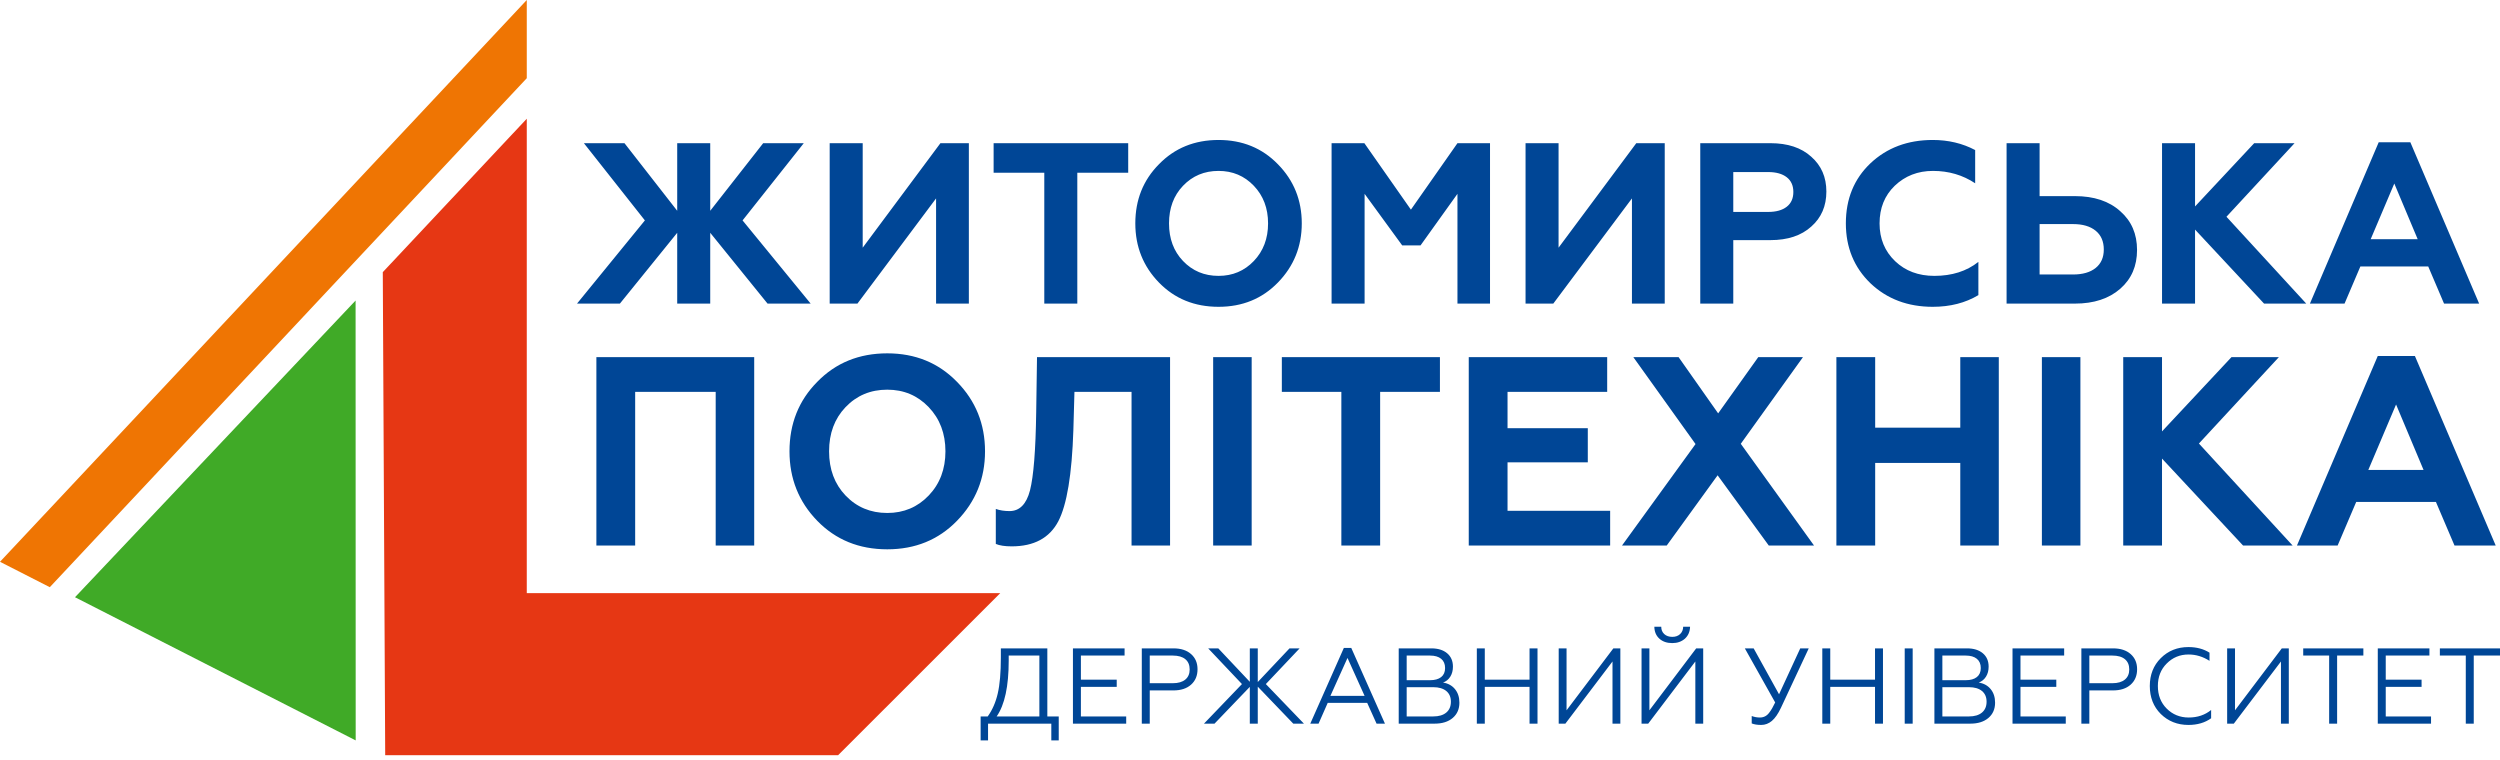
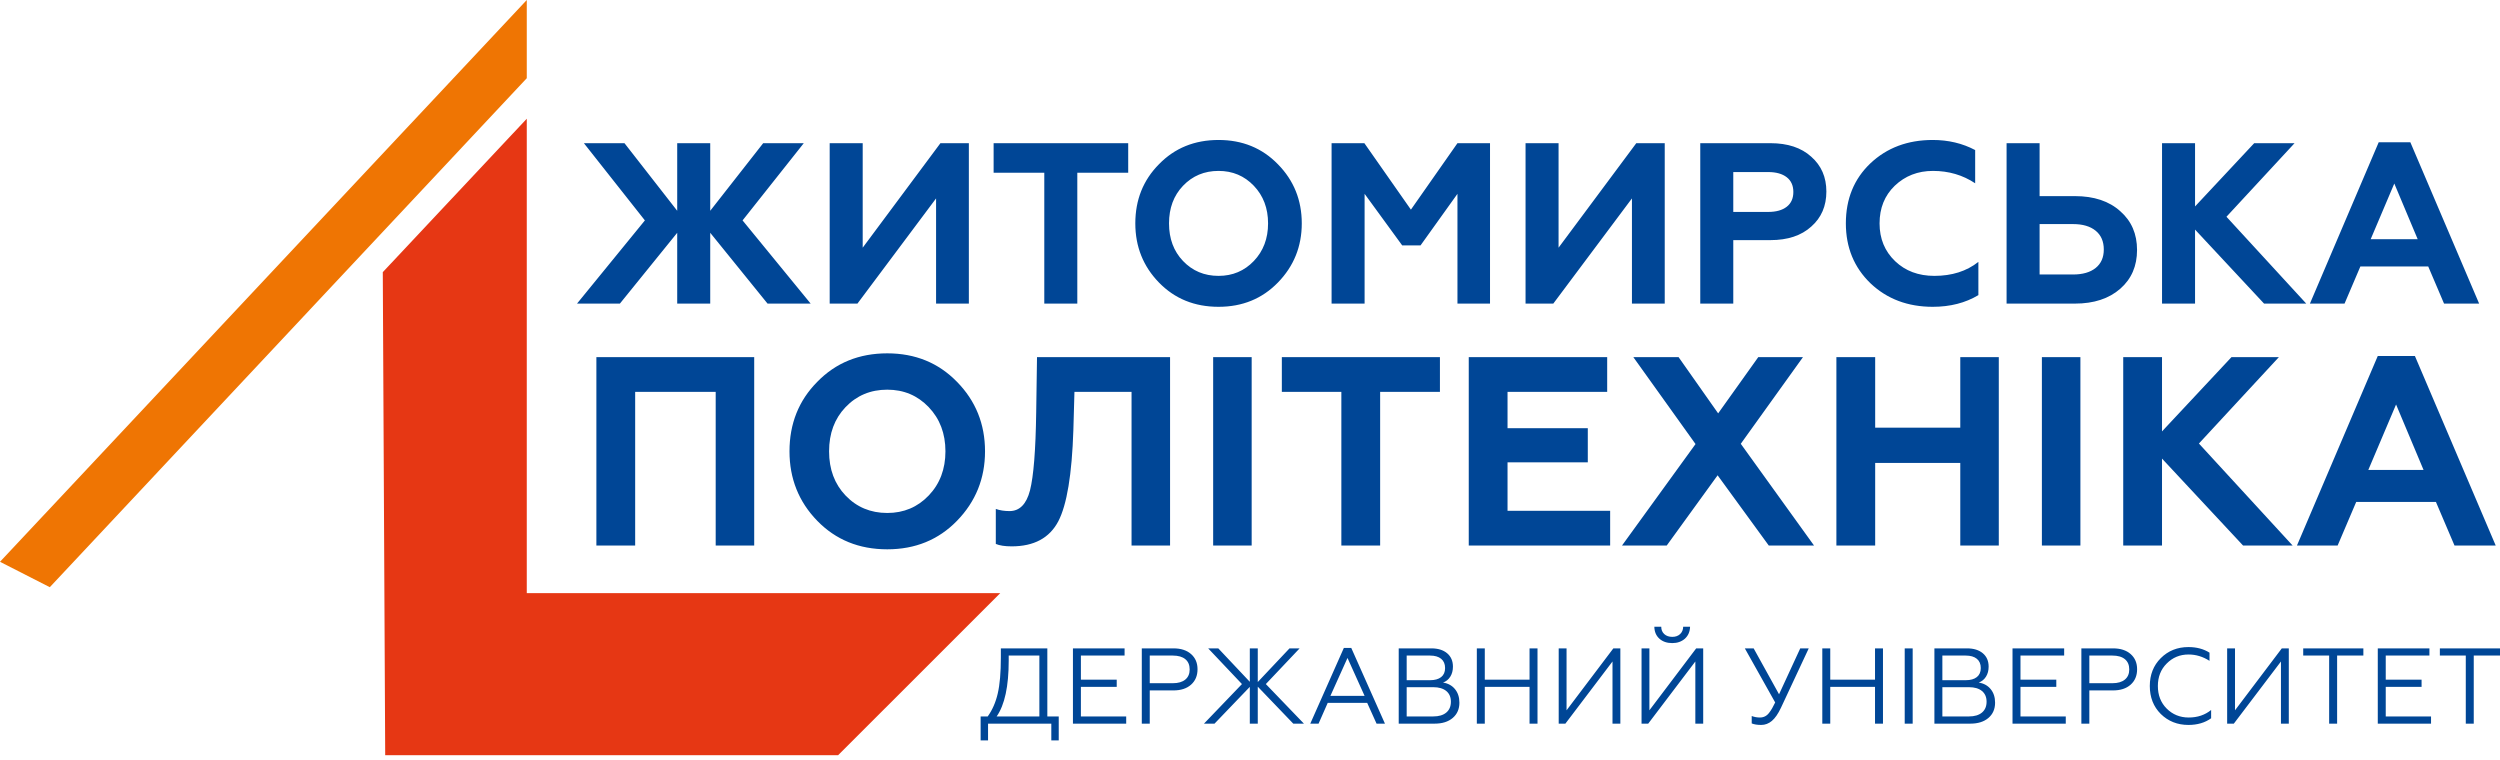
<svg xmlns="http://www.w3.org/2000/svg" width="286" height="87" viewBox="0 0 286 87" fill="none">
  <path fill-rule="evenodd" clip-rule="evenodd" d="M70.916 34.732H66.011L73.775 25.215L66.798 16.38H71.44L77.473 24.114V16.38H81.25V24.114L87.309 16.38H91.952L84.949 25.215L92.739 34.732H87.808L81.25 26.631V34.732H77.473V26.631L70.916 34.732ZM98.09 34.732H94.916V16.38H98.693V28.335L107.585 16.38H110.837V34.732H107.087V22.698L98.09 34.732ZM113.67 19.762V16.38H129.067V19.762H123.244V34.732H119.467V19.762H113.67ZM135.336 29.856C136.42 30.992 137.775 31.56 139.402 31.56C141.01 31.56 142.357 30.992 143.441 29.856C144.525 28.719 145.067 27.286 145.067 25.556C145.067 23.826 144.525 22.393 143.441 21.256C142.357 20.12 141.01 19.552 139.402 19.552C137.775 19.552 136.42 20.12 135.336 21.256C134.269 22.375 133.736 23.808 133.736 25.556C133.736 27.304 134.269 28.737 135.336 29.856ZM129.88 25.556C129.88 22.864 130.781 20.61 132.582 18.792C134.383 16.939 136.656 16.013 139.402 16.013C142.129 16.013 144.394 16.939 146.195 18.792C148.014 20.645 148.923 22.899 148.923 25.556C148.923 28.195 148.014 30.45 146.195 32.32C144.394 34.173 142.129 35.099 139.402 35.099C136.656 35.099 134.383 34.173 132.582 32.32C130.781 30.467 129.88 28.213 129.88 25.556ZM156.11 34.732H152.333V16.38H156.084L161.408 23.983L166.733 16.38H170.458V34.732H166.733V22.174L162.51 28.073H160.411L156.11 22.174V34.732ZM177.697 34.732H174.523V16.38H178.3V28.335L187.192 16.38H190.445V34.732H186.694V22.698L177.697 34.732ZM198.287 34.732H194.51V16.38H202.537C204.512 16.38 206.069 16.896 207.205 17.927C208.36 18.941 208.937 20.269 208.937 21.912C208.937 23.572 208.36 24.909 207.205 25.923C206.069 26.954 204.512 27.47 202.537 27.47H198.287V34.732ZM198.287 19.683V24.245H202.274C203.183 24.245 203.892 24.049 204.399 23.655C204.906 23.262 205.159 22.698 205.159 21.964C205.159 21.23 204.906 20.666 204.399 20.273C203.892 19.88 203.183 19.683 202.274 19.683H198.287ZM221.107 35.099C218.257 35.099 215.887 34.208 213.999 32.425C212.11 30.607 211.166 28.317 211.166 25.556C211.166 22.759 212.101 20.47 213.973 18.687C215.861 16.904 218.239 16.013 221.107 16.013C222.891 16.013 224.508 16.398 225.959 17.167V20.968C224.543 20.024 222.934 19.552 221.133 19.552C219.402 19.552 217.942 20.12 216.753 21.256C215.599 22.375 215.022 23.808 215.022 25.556C215.022 27.304 215.616 28.746 216.805 29.882C217.977 31 219.472 31.56 221.291 31.56C223.302 31.56 224.98 31.027 226.327 29.96V33.762C224.84 34.653 223.101 35.099 221.107 35.099V35.099ZM237.369 34.732H229.553V16.38H233.33V22.436H237.369C239.555 22.436 241.287 23.013 242.563 24.167C243.84 25.285 244.478 26.762 244.478 28.597C244.478 30.432 243.84 31.909 242.563 33.028C241.269 34.164 239.538 34.732 237.369 34.732V34.732ZM233.33 25.635V31.402H237.16C238.261 31.402 239.122 31.153 239.743 30.655C240.364 30.157 240.674 29.453 240.674 28.545C240.674 27.618 240.364 26.902 239.743 26.395C239.122 25.888 238.261 25.635 237.16 25.635H233.33ZM251.114 34.732H247.337V16.38H251.114V23.616L257.881 16.38H262.498L254.707 24.796L263.835 34.732H259.009L251.114 26.264V34.732ZM268.216 34.732H264.255L272.124 16.275H275.744L283.613 34.732H279.599L277.79 30.485H270.026L268.216 34.732ZM273.908 20.994L271.206 27.365H276.583L273.908 20.994ZM72.663 62.41H68.226V40.853H86.281V62.41H81.875V44.826H72.663V62.41ZM96.727 56.682C98 58.017 99.592 58.684 101.502 58.684C103.392 58.684 104.974 58.017 106.248 56.682C107.521 55.348 108.158 53.664 108.158 51.632C108.158 49.599 107.521 47.916 106.248 46.581C104.974 45.246 103.392 44.579 101.502 44.579C99.592 44.579 98 45.246 96.727 46.581C95.474 47.895 94.847 49.579 94.847 51.632C94.847 53.685 95.474 55.368 96.727 56.682ZM90.318 51.632C90.318 48.47 91.376 45.821 93.491 43.686C95.607 41.51 98.278 40.422 101.502 40.422C104.707 40.422 107.367 41.51 109.483 43.686C111.619 45.862 112.687 48.511 112.687 51.632C112.687 54.732 111.619 57.38 109.483 59.577C107.367 61.754 104.707 62.842 101.502 62.842C98.278 62.842 95.607 61.754 93.491 59.577C91.376 57.401 90.318 54.752 90.318 51.632ZM113.92 62.226V58.222C114.372 58.386 114.895 58.468 115.491 58.468C116.641 58.468 117.422 57.678 117.833 56.097C118.244 54.475 118.48 51.498 118.541 47.166L118.634 40.853H133.855V62.41H129.449V44.826H122.917L122.793 49.199C122.629 54.27 122.054 57.75 121.068 59.639C120.062 61.548 118.285 62.503 115.738 62.503C114.957 62.503 114.351 62.41 113.92 62.226V62.226ZM143.191 62.41H138.785V40.853H143.191V62.41ZM146.642 44.826V40.853H164.728V44.826H157.888V62.41H153.451V44.826H146.642ZM184.201 62.41H168.025V40.853H183.862V44.826H172.462V48.983H181.644V52.894H172.462V58.438H184.201V62.41ZM186.851 40.853H192.027L196.557 47.289L201.148 40.853H206.262L199.145 50.769L207.526 62.41H202.349L196.495 54.373L190.672 62.41H185.557L193.969 50.8L186.851 40.853ZM214.52 62.41H210.083V40.853H214.52V48.922H224.256V40.853H228.662V62.41H224.256V52.956H214.52V62.41ZM237.998 62.41H233.592V40.853H237.998V62.41ZM247.334 62.41H242.897V40.853H247.334V49.353L255.284 40.853H260.707L251.556 50.739L262.278 62.41H256.609L247.334 52.463V62.41ZM267.424 62.41H262.771L272.015 40.73H276.267L285.51 62.41H280.796L278.67 57.422H269.55L267.424 62.41ZM274.11 46.273L270.936 53.757H277.253L274.11 46.273Z" fill="#004696" />
-   <path fill-rule="evenodd" clip-rule="evenodd" d="M40.691 84.702L8.58 68.323L40.68 34.38L40.691 84.702Z" fill="#40AA27" />
  <path fill-rule="evenodd" clip-rule="evenodd" d="M43.791 31.134L44.067 86.396H95.879L114.43 67.854H60.263V13.582L43.791 31.134Z" fill="#E63714" />
  <path fill-rule="evenodd" clip-rule="evenodd" d="M113.033 84.704H112.184V81.961H112.996C113.529 81.214 113.911 80.341 114.141 79.34C114.379 78.323 114.498 76.945 114.498 75.207V74.173H119.815V81.961H121.119V84.704H120.27V82.785H113.033V84.704ZM114.018 81.961H118.904V74.997H115.396V75.576C115.396 78.512 114.937 80.64 114.018 81.961ZM128.837 82.785H122.744V74.173H128.652V74.997H123.655V77.753H127.753V78.577H123.655V81.961H128.837V82.785ZM131.532 82.785H130.621V74.173H134.24C135.093 74.173 135.766 74.391 136.258 74.825C136.751 75.26 136.997 75.838 136.997 76.56C136.997 77.298 136.751 77.886 136.258 78.325C135.766 78.764 135.093 78.984 134.24 78.984H131.532V82.785ZM131.532 74.997V78.159H134.178C134.785 78.159 135.257 78.022 135.594 77.747C135.93 77.472 136.098 77.085 136.098 76.585C136.098 76.076 135.932 75.684 135.6 75.41C135.267 75.135 134.794 74.997 134.178 74.997H131.532ZM138.215 74.173H139.372L142.978 77.999V74.173H143.889V78.024L147.52 74.173H148.677L144.812 78.257L149.169 82.785H147.951L143.889 78.553V82.785H142.978V78.577L138.941 82.785H137.735L142.08 78.257L138.215 74.173ZM150.843 82.785H149.896L153.736 74.124H154.585L158.438 82.785H157.478L156.407 80.41H151.89L150.843 82.785ZM154.154 75.268L152.197 79.611H156.111L154.154 75.268ZM164.124 82.785H160.013V74.173H163.742C164.506 74.173 165.109 74.36 165.552 74.733C165.995 75.106 166.216 75.617 166.216 76.265C166.216 76.708 166.116 77.089 165.915 77.409C165.714 77.729 165.437 77.954 165.084 78.085C165.658 78.176 166.114 78.426 166.45 78.836C166.787 79.246 166.955 79.763 166.955 80.386C166.955 81.116 166.7 81.698 166.192 82.133C165.683 82.567 164.994 82.785 164.124 82.785V82.785ZM160.924 78.614V81.961H163.964C164.604 81.961 165.1 81.813 165.453 81.518C165.806 81.222 165.983 80.808 165.983 80.275C165.983 79.75 165.806 79.342 165.453 79.051C165.1 78.76 164.604 78.614 163.964 78.614H160.924ZM160.924 74.997V77.815H163.595C164.145 77.815 164.569 77.696 164.869 77.458C165.168 77.22 165.318 76.876 165.318 76.425C165.318 75.965 165.168 75.613 164.869 75.367C164.569 75.121 164.145 74.997 163.595 74.997H160.924ZM169.86 82.785H168.949V74.173H169.86V77.753H174.98V74.173H175.891V82.785H174.98V78.577H169.86V82.785ZM179.079 82.785H178.315V74.173H179.214V81.259L184.568 74.173H185.368V82.785H184.47V75.674L179.079 82.785ZM188.556 82.785H187.793V74.173H188.691V81.259L194.045 74.173H194.846V82.785H193.947V75.674L188.556 82.785ZM191.313 73.57C190.698 73.57 190.203 73.4 189.83 73.06C189.456 72.72 189.266 72.266 189.257 71.7H190.045C190.045 72.045 190.16 72.324 190.39 72.537C190.62 72.75 190.927 72.857 191.313 72.857C191.682 72.857 191.98 72.75 192.205 72.537C192.431 72.324 192.548 72.045 192.556 71.7H193.344C193.327 72.266 193.13 72.722 192.753 73.066C192.367 73.402 191.887 73.57 191.313 73.57ZM201.48 82.933C201.037 82.933 200.676 82.875 200.396 82.76V81.911C200.692 82.026 201.004 82.084 201.332 82.084C201.767 82.084 202.12 81.903 202.39 81.542C202.522 81.37 202.637 81.198 202.735 81.026C202.793 80.927 202.907 80.706 203.08 80.361L199.609 74.173H200.618L203.523 79.426L205.948 74.173H206.92L203.744 80.964C203.416 81.661 203.069 82.164 202.704 82.471C202.339 82.779 201.931 82.933 201.48 82.933V82.933ZM209.381 82.785H208.471V74.173H209.381V77.753H214.502V74.173H215.413V82.785H214.502V78.577H209.381V82.785ZM218.81 82.785H217.899V74.173H218.81V82.785ZM225.407 82.785H221.296V74.173H225.025C225.788 74.173 226.391 74.36 226.835 74.733C227.278 75.106 227.499 75.617 227.499 76.265C227.499 76.708 227.399 77.089 227.198 77.409C226.997 77.729 226.72 77.954 226.367 78.085C226.941 78.176 227.397 78.426 227.733 78.836C228.07 79.246 228.238 79.763 228.238 80.386C228.238 81.116 227.983 81.698 227.475 82.133C226.966 82.567 226.277 82.785 225.407 82.785V82.785ZM222.207 78.614V81.961H225.247C225.887 81.961 226.383 81.813 226.736 81.518C227.089 81.222 227.265 80.808 227.265 80.275C227.265 79.75 227.089 79.342 226.736 79.051C226.383 78.76 225.887 78.614 225.247 78.614H222.207ZM222.207 74.997V77.815H224.878C225.427 77.815 225.852 77.696 226.151 77.458C226.451 77.22 226.601 76.876 226.601 76.425C226.601 75.965 226.451 75.613 226.151 75.367C225.852 75.121 225.427 74.997 224.878 74.997H222.207ZM236.324 82.785H230.232V74.173H236.14V74.997H231.143V77.753H235.241V78.577H231.143V81.961H236.324V82.785ZM239.02 82.785H238.109V74.173H241.728C242.581 74.173 243.254 74.391 243.746 74.825C244.239 75.26 244.485 75.838 244.485 76.56C244.485 77.298 244.239 77.886 243.746 78.325C243.254 78.764 242.581 78.984 241.728 78.984H239.02V82.785ZM239.02 74.997V78.159H241.666C242.273 78.159 242.745 78.022 243.081 77.747C243.418 77.472 243.586 77.085 243.586 76.585C243.586 76.076 243.42 75.684 243.087 75.41C242.755 75.135 242.281 74.997 241.666 74.997H239.02ZM250.355 82.933C249.1 82.933 248.046 82.514 247.192 81.678C246.355 80.841 245.937 79.775 245.937 78.479C245.937 77.191 246.355 76.129 247.192 75.293C248.038 74.448 249.092 74.025 250.355 74.025C251.291 74.025 252.095 74.239 252.768 74.665V75.6C252.013 75.116 251.213 74.874 250.368 74.874C249.383 74.874 248.55 75.219 247.869 75.908C247.196 76.58 246.86 77.437 246.86 78.479C246.86 79.529 247.196 80.39 247.869 81.062C248.55 81.743 249.391 82.084 250.392 82.084C251.393 82.084 252.247 81.796 252.953 81.222V82.17C252.247 82.678 251.381 82.933 250.355 82.933V82.933ZM255.55 82.785H254.786V74.173H255.685V81.259L261.039 74.173H261.839V82.785H260.941V75.674L255.55 82.785ZM267.366 82.785H266.455V74.997H263.488V74.173H270.369V74.997H267.366V82.785ZM278.111 82.785H272.018V74.173H277.926V74.997H272.929V77.753H277.028V78.577H272.929V81.961H278.111V82.785ZM282.997 82.785H282.086V74.997H279.12V74.173H286V74.997H282.997V82.785Z" fill="#004696" />
-   <path fill-rule="evenodd" clip-rule="evenodd" d="M5.697 67.175L0 64.269C20.1 42.852 40.139 21.442 60.263 0V8.948C42.071 28.369 23.884 47.761 5.697 67.175Z" fill="#EF7503" />
+   <path fill-rule="evenodd" clip-rule="evenodd" d="M5.697 67.175L0 64.269C20.1 42.852 40.139 21.442 60.263 0V8.948C42.071 28.369 23.884 47.761 5.697 67.175" fill="#EF7503" />
</svg>